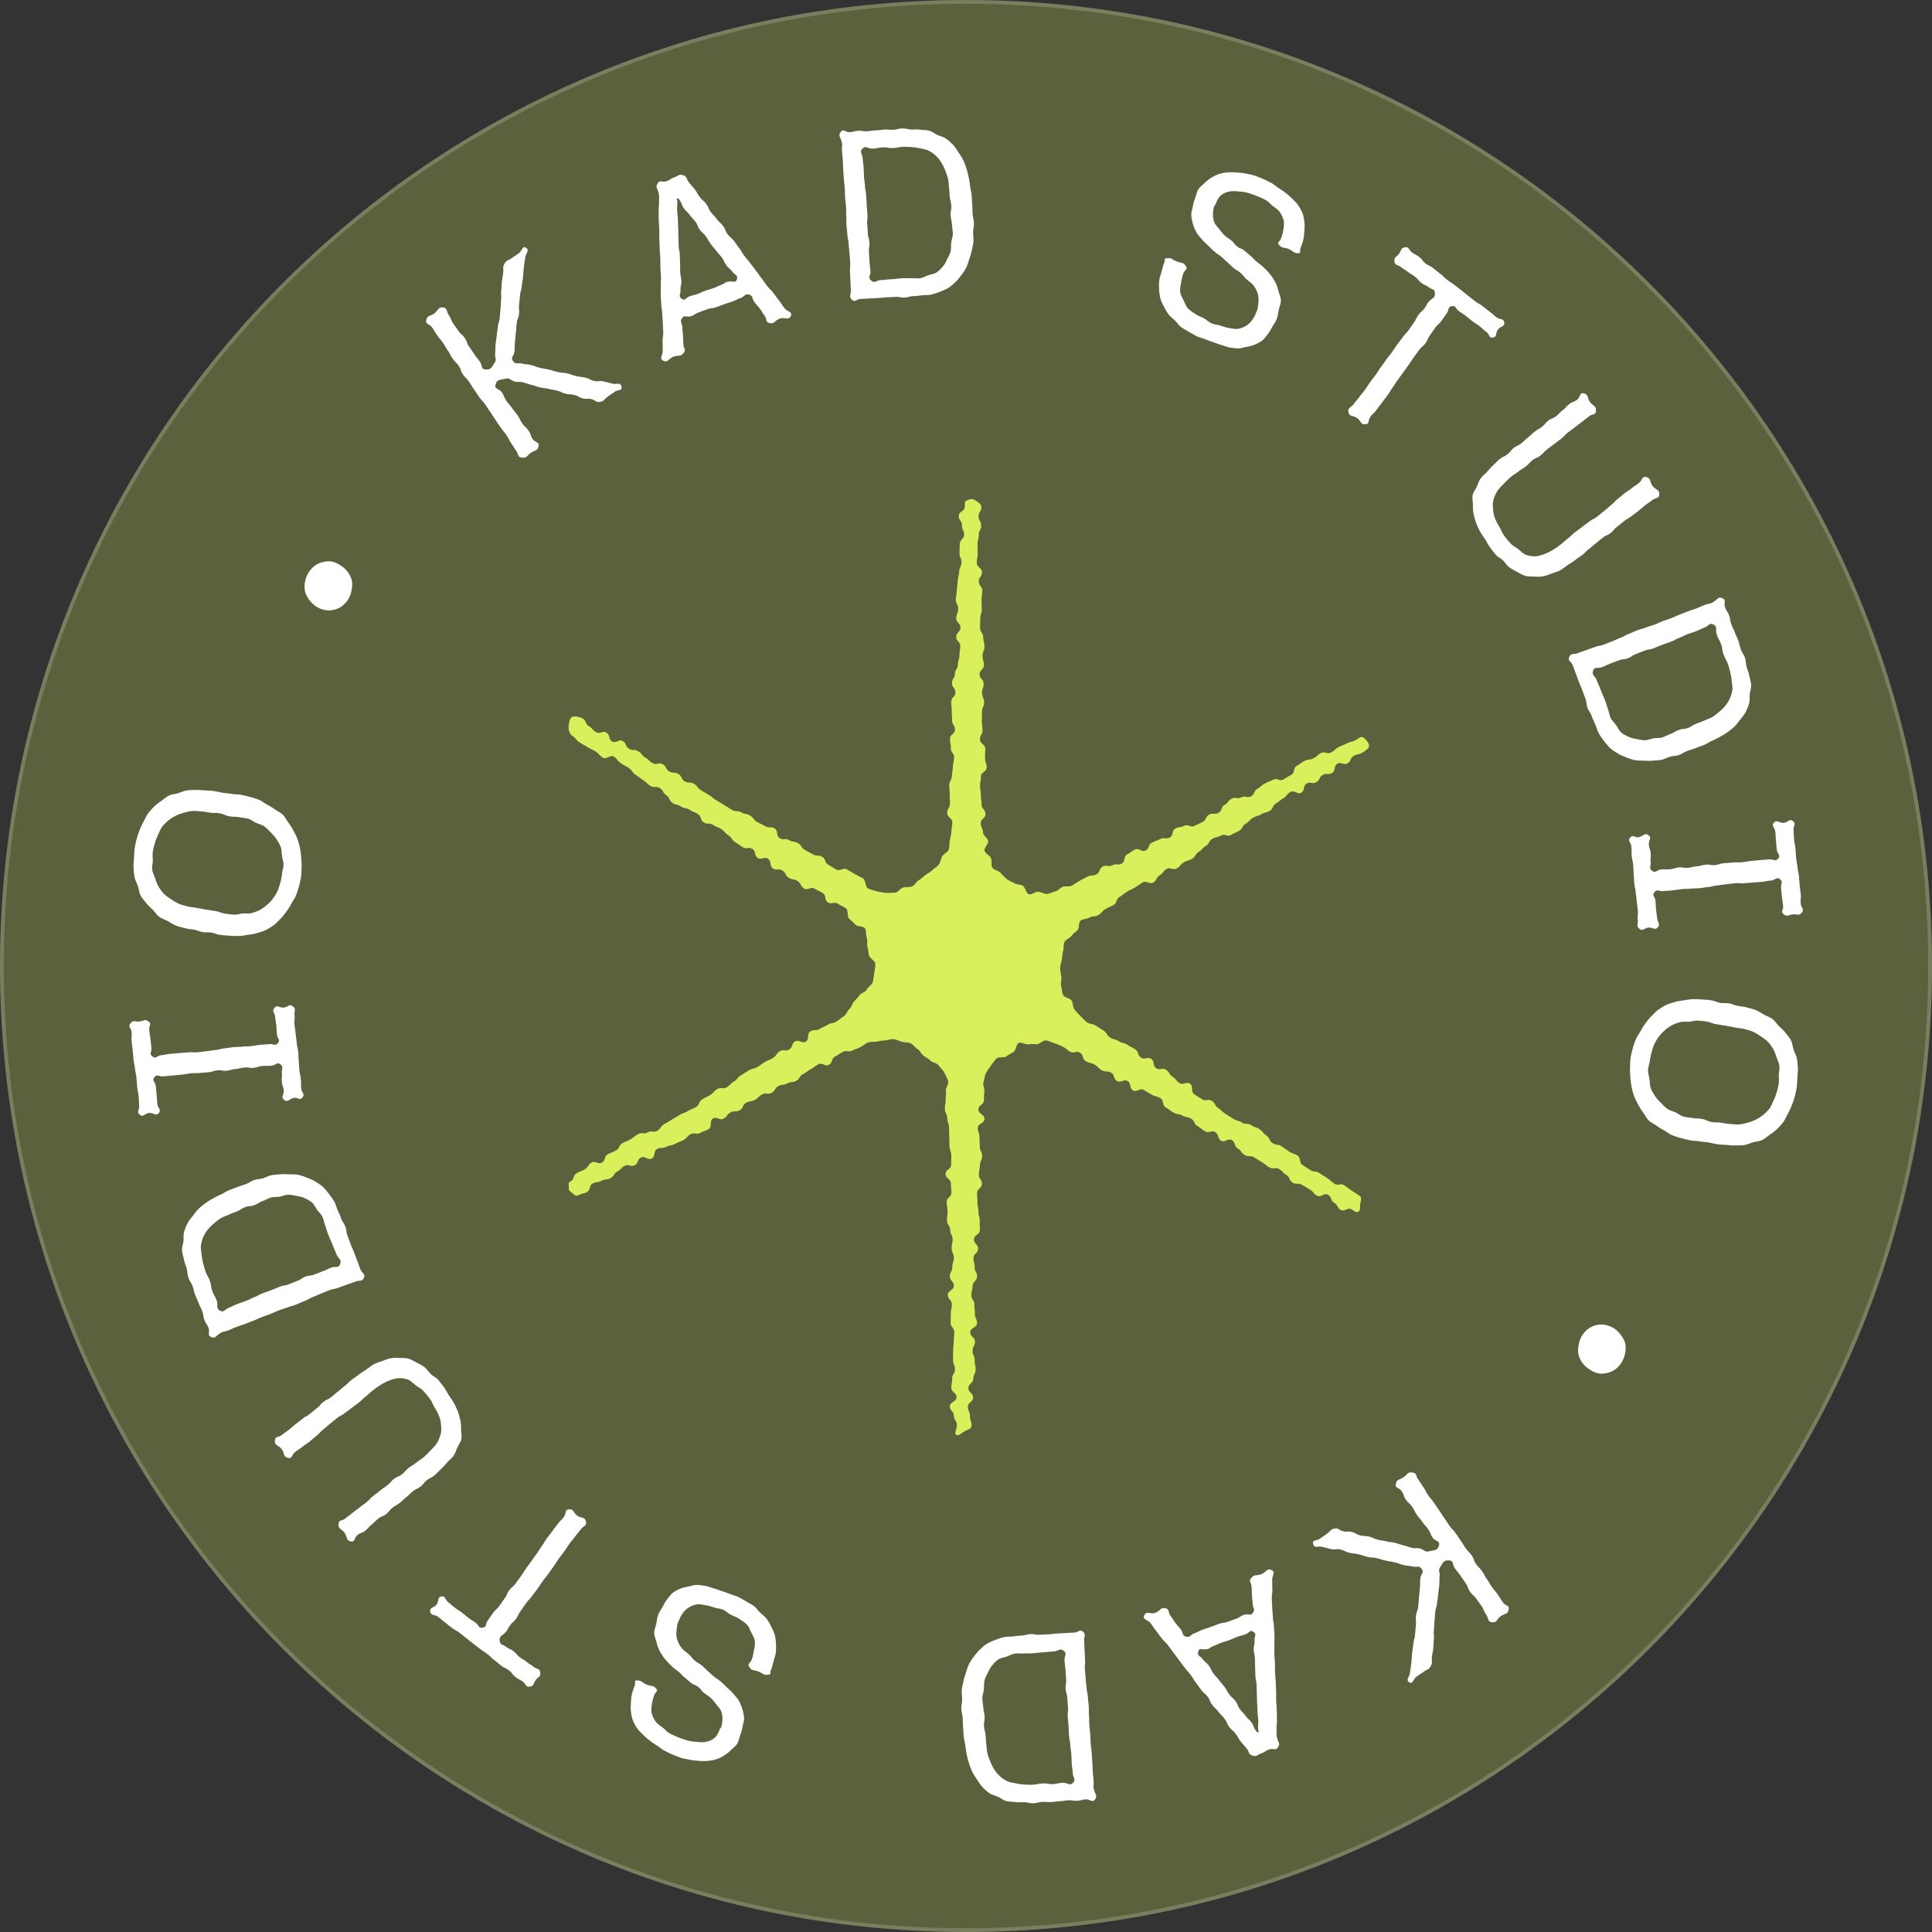
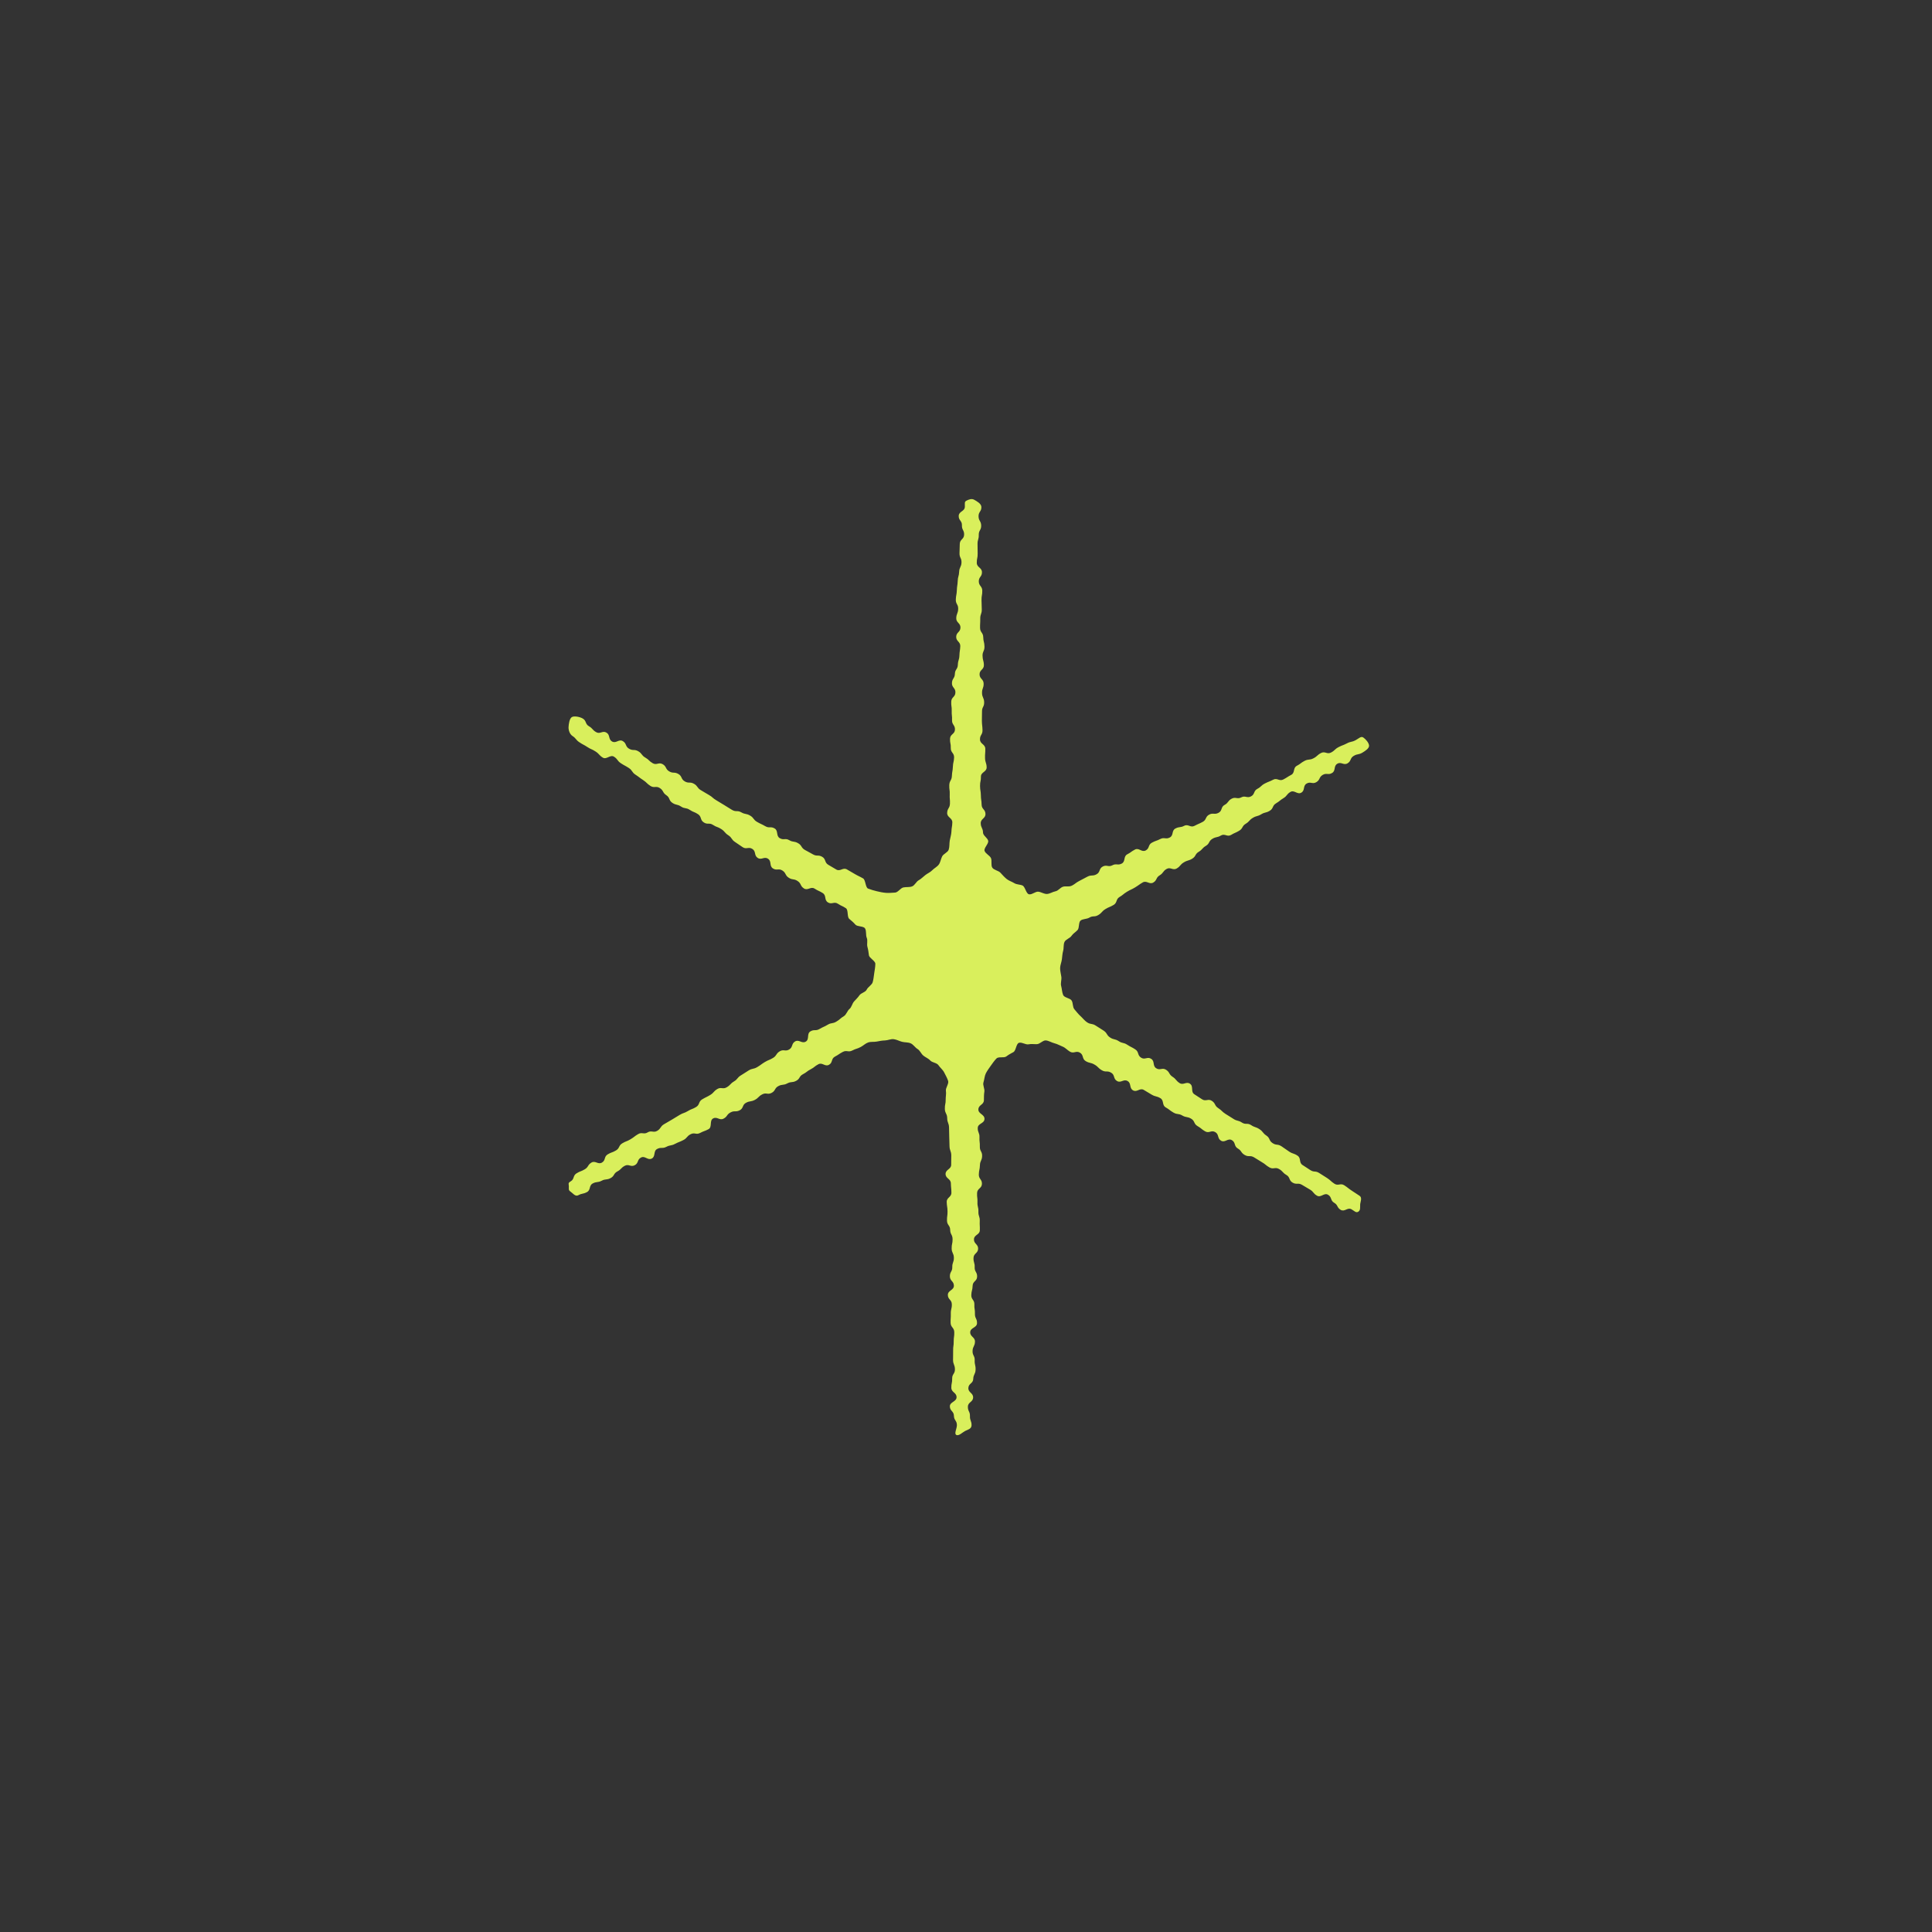
<svg xmlns="http://www.w3.org/2000/svg" width="102" height="102" fill="none">
  <rect width="100%" height="100%" fill="#333333" stroke="none" />
-   <path fill="#D9EF5C" fill-opacity=".25" d="M51 102c28.166 0 51-22.834 51-51 0-28.167-22.834-51-51-51S0 22.833 0 51c0 28.166 22.834 51 51 51Z" />
-   <path stroke="#F2F2E9" stroke-opacity=".2" stroke-width=".198" d="M51 .1c28.112 0 50.9 22.788 50.9 50.9S79.112 101.9 51 101.9.1 79.112.1 51 22.888.1 51 .1Z" />
-   <path fill="#fff" d="M26.676 19.996c-.285.071-.44.026-.516.317-.062.236.194.199.334.4.14.202.092.235.233.437.14.202.162.186.302.388.14.201.158.188.298.392.14.203.11.223.25.427.14.203.185.17.325.372.14.201.08.244.22.448.14.204.36.141.307.382-.061.27-.193.194-.413.354-.22.16-.19.275-.461.245-.24-.028-.16-.15-.3-.353-.14-.204-.13-.21-.27-.412-.14-.201-.112-.223-.252-.425-.14-.201-.156-.191-.296-.393-.14-.202-.139-.204-.277-.407-.138-.204-.134-.208-.274-.412s-.132-.207-.273-.411c-.14-.204-.174-.178-.314-.382-.14-.204-.136-.206-.276-.408-.14-.201-.128-.211-.269-.413-.14-.201-.176-.176-.316-.38-.14-.204-.08-.245-.22-.448-.14-.204-.177-.177-.317-.38-.14-.204-.116-.222-.256-.423-.14-.202-.124-.216-.265-.42-.14-.203-.16-.188-.3-.391-.14-.204-.13-.212-.27-.414-.14-.201-.355-.149-.303-.39.061-.27.201-.187.421-.347.22-.16.193-.349.464-.316.238.027.164.208.305.41.14.202.092.235.232.437.14.201.142.2.282.401.14.202.189.167.329.368.14.202.084.243.224.445.14.201.138.203.277.407.138.204.154.192.294.394.14.201.05.39.29.41.293.023.327-.099.487-.35.127-.198.007-.245.03-.482.022-.238-.001-.24.021-.478.023-.237.035-.237.06-.475.025-.237.035-.237.06-.474.025-.238.076-.23.099-.468.023-.237.017-.237.042-.475.025-.237.007-.24.032-.477.025-.238-.019-.243.006-.48.025-.238.009-.24.034-.478s.046-.235.071-.475c.025-.24-.048-.266.07-.472.117-.206.176-.147.366-.284.19-.137.196-.127.384-.264.189-.136.194-.423.389-.287s-.017.266-.046.514c-.03.247-.043.245-.072.494-.03.25-.015.25-.042.498-.027.247-.037.247-.066.495-.029.247-.065.242-.094.492-.029.25-.023.247-.05.495-.026.248.023.255-.006.503-.029.247-.09.24-.12.489-.028.25-.016.25-.045.497-.03.248-.02.25-.048.498-.03.247.002.252-.027.502-.029.25-.22.29-.077.496.142.206.235.079.474.135.24.056.245.023.483.08.237.055.23.09.47.146.24.056.241.04.48.095.24.057.236.075.475.13.24.057.248.014.485.07.237.056.233.085.47.139.237.053.244.03.483.085.24.056.227.115.466.171.239.056.256-.029.495.027.24.056.237.062.477.118.239.056.403-.094.468.148.064.243-.175.152-.365.287-.19.135-.192.13-.38.267s-.158.216-.386.258c-.229.042-.22-.084-.447-.14-.227-.056-.242.013-.469-.044-.227-.058-.213-.125-.44-.18-.227-.056-.238-.012-.465-.067-.227-.056-.217-.105-.444-.16-.228-.056-.232-.04-.46-.096-.227-.055-.233-.025-.46-.08-.228-.056-.223-.079-.45-.134-.228-.056-.224-.076-.451-.134-.227-.057-.252.03-.473-.057-.221-.086-.214-.183-.441-.127h-.002Zm8.038-10.313c.132-.199.247-.039.47-.117.224-.078.207-.131.43-.209.224-.078.217-.18.447-.107.23.072.153.17.301.364.15.196.165.184.314.38.149.195.122.214.271.41.149.195.187.165.336.36.148.196.096.237.245.432.148.196.17.178.32.373.148.196.18.17.328.366.15.195.093.24.242.435.148.195.19.162.34.36.148.197.14.2.288.398.149.197.125.215.274.41.148.195.162.184.31.381.15.197.148.197.296.393.149.195.143.2.291.396.15.195.143.201.292.397.148.195.177.173.325.369.149.195.147.2.295.394.15.196.14.204.29.4.15.198.429.181.335.405-.115.27-.317.052-.59.149-.274.096-.253.292-.54.232-.218-.046-.119-.203-.256-.385-.137-.183-.12-.195-.256-.378-.134-.182-.152-.17-.287-.353-.135-.183-.06-.319-.276-.384-.216-.066-.226.1-.445.176-.22.076-.208.107-.428.185s-.221.07-.441.147c-.22.078-.218.084-.437.16-.22.076-.237.027-.457.105-.22.078-.218.08-.437.158-.22.078-.203.13-.422.208-.22.078-.339-.088-.473.104-.133.192.003.243.013.47.009.228.026.226.036.453.009.228.01.228.02.455.009.227.163.275.022.448-.181.226-.262.11-.533.204-.272.095-.303.35-.56.211-.213-.114-.014-.272-.02-.517-.008-.246.002-.245-.005-.49-.007-.246.04-.247.032-.49-.007-.244-.013-.244-.022-.49-.008-.245-.022-.243-.03-.489-.006-.245-.044-.244-.05-.488-.008-.243-.022-.244-.029-.489-.007-.245.013-.245.006-.49-.006-.246.011-.245.006-.49-.004-.246-.022-.244-.03-.49-.006-.245.004-.245-.005-.49-.009-.246-.025-.244-.032-.49-.007-.245-.009-.245-.018-.489-.009-.243.007-.245-.002-.49-.008-.246-.018-.246-.027-.491-.01-.246 0-.246-.008-.491-.009-.245.025-.246.018-.492-.007-.245.033-.254-.022-.495-.058-.257-.181-.296-.045-.496l-.01-.008Zm4.193 5.06c.06-.225-.099-.204-.237-.393-.14-.189-.181-.156-.322-.345-.141-.189-.099-.22-.238-.407-.139-.187-.159-.173-.3-.362-.14-.189-.154-.175-.293-.364-.139-.19-.113-.208-.254-.397-.14-.19-.176-.16-.317-.35-.141-.188-.087-.227-.228-.416-.14-.189-.163-.171-.303-.36-.141-.19-.173-.166-.312-.355-.139-.189-.08-.233-.223-.423-.05-.064-.049-.113-.123-.087-.073.026 0 .063.003.144.007.234-.021.235-.01.468.01.234.029.234.038.467.009.234.007.234.018.47.01.235.003.234.012.468.01.233.003.233.012.466.01.233.047.233.058.468.011.236.007.235.016.469.01.233-.003.235.008.468.011.233.051.233.06.468.009.236-.055.235-.044.47.011.236-.13.323.056.46.188.138.21-.047.42-.122.209-.074.215-.055.424-.13.21-.074.202-.095.414-.169.212-.074.213-.062.423-.136.21-.074.202-.097.412-.171.21-.074.194-.156.417-.179.237-.025.35.097.41-.122l.003.002ZM44.39 6.96c.147-.177.241.028.472.018.23-.011.227-.062.456-.073.228-.011.233.038.464.025.23-.013.229-.036.46-.047.23-.01.228-.031.459-.042.23-.011.232.02.462.008.231-.01.228-.057.458-.068.165-.01.325.05.482.056.165.005.324-.01.479.01.164.022.33.015.48.056.16.042.29.16.434.223.144.064.312.101.444.19.132.09.254.206.37.323.115.117.191.258.287.396.088.131.181.264.255.416.066.142.123.294.175.458a5.115 5.115 0 0 1 .195.958c.02.157.07.317.081.485.015.236.01.236.028.472.017.236.003.236.02.472.017.235.053.232.068.468.011.17-.044.334-.044.492 0 .17.031.336.017.492-.014.17-.06.326-.089.48-.032.167-.085.315-.135.464-.051.16-.093.313-.164.453a2.504 2.504 0 0 1-.265.4c-.097.124-.192.257-.313.361-.12.104-.235.222-.375.303-.14.08-.284.14-.437.199a3.707 3.707 0 0 1-.457.146c-.15.036-.316.016-.48.037-.152.02-.31.04-.474.046-.231.011-.228.062-.456.073-.229.011-.234-.046-.465-.035l-.46.02c-.231.01-.23.027-.46.038s-.23.013-.461.024l-.461.024c-.23.013-.295.2-.465.038-.171-.162-.039-.249-.056-.495s-.007-.245-.021-.491c-.015-.246-.007-.246-.022-.492s.027-.249.01-.493-.02-.244-.038-.49c-.017-.246-.03-.244-.045-.49s-.05-.243-.068-.49c-.017-.245-.029-.244-.043-.49-.015-.246.003-.247-.014-.491s.003-.248-.014-.492-.029-.244-.045-.49c-.017-.246-.007-.246-.022-.492s-.03-.244-.048-.49c-.016-.246-.018-.246-.033-.492-.015-.246-.003-.248-.02-.492s-.027-.246-.044-.492c-.016-.246.043-.255-.023-.492-.075-.258-.19-.319-.036-.504h-.004Zm3.739 7.73c.159-.008.315.021.455-.002.157-.026.291-.11.425-.155.15-.05.306-.07.428-.145.13-.081.235-.2.334-.31.099-.11.166-.246.233-.388.064-.13.143-.262.182-.42.036-.142.016-.298.034-.462.014-.144.083-.294.083-.456.002-.146-.032-.302-.042-.464-.017-.256-.054-.255-.071-.512-.017-.256.049-.26.032-.518s-.066-.256-.083-.512c-.01-.162-.016-.315-.036-.462-.022-.16-.022-.319-.056-.462-.037-.16-.1-.303-.151-.439a2.365 2.365 0 0 0-.208-.416 1.623 1.623 0 0 0-.677-.62c-.13-.063-.285-.08-.442-.116a2.782 2.782 0 0 0-.446-.065c-.142-.008-.293-.021-.452-.014-.267.014-.263.05-.53.065-.266.013-.269-.05-.535-.036-.267.014-.263.05-.53.065-.266.014-.359-.188-.544.005-.169.175-.005.26.012.507.017.249.037.247.051.495.015.248.007.248.022.496s.039.247.053.495c.015.248.045.247.062.493s.009.247.026.495c.016.248.022.249.039.497s-.03.25-.014.496c.017.246.02.249.035.497.015.248.067.245.082.493.014.248-.04.25-.024.498.015.248.013.248.03.496.016.249.03.249.047.497.016.248-.154.344.037.504.209.173.272-.011.537-.025.264-.014.264-.03.529-.042.264-.012.264-.03.529-.049.264-.018.268.003.532-.011l.012.006Zm13.335-.808c.056-.144-.023-.234.128-.25.279-.03.266.06.526.17.261.109.34.01.491.252.11.178-.055.177-.13.37-.063.164-.09.326-.118.478-.032.173-.07.334-.054.491.018.167.105.31.18.46.07.141.118.311.24.439.105.11.251.197.397.297.126.087.284.136.438.216.136.072.257.203.417.271.15.064.309.069.444.113.156.052.3.1.437.122.164.027.314.066.452.054a1.11 1.11 0 0 0 .43-.139c.126-.067.244-.167.341-.296a1.73 1.73 0 0 0 .224-.401c.018-.05.026-.046.044-.096.066-.17.072-.335.088-.479a1.102 1.102 0 0 0-.046-.476 1.346 1.346 0 0 0-.23-.426c-.094-.117-.232-.202-.364-.318-.112-.099-.2-.248-.337-.354-.167-.135-.19-.107-.352-.244-.163-.137-.15-.157-.314-.294-.165-.137-.155-.151-.32-.288-.165-.138-.18-.122-.344-.259-.122-.103-.23-.214-.34-.321-.11-.107-.235-.21-.331-.331-.102-.125-.218-.239-.293-.373a2.313 2.313 0 0 1-.275-.906c-.008-.15.052-.301.081-.465.028-.143.066-.29.125-.447.062-.156.086-.324.167-.454.087-.141.229-.23.335-.339a1.81 1.81 0 0 1 .367-.285c.134-.079.268-.152.421-.196.146-.042.3-.068.462-.079a3.01 3.01 0 0 1 .47.009c.151.014.308.023.47.06.149.034.307.057.465.109.144.049.293.114.445.178.148.062.284.137.418.204.144.074.256.189.382.268.136.085.264.17.38.263.125.102.247.195.35.306.109.119.233.22.314.349.086.134.17.275.223.419.054.144.076.309.098.464.022.155.008.309-.002.47-.01.15-.02.305-.057.463-.034.145-.091.291-.149.442-.047.124.037.257-.094.263-.28.014-.27-.11-.53-.22s-.34-.01-.519-.233c-.098-.121.044-.153.101-.296.066-.166.115-.321.137-.47.026-.177.052-.344.018-.498a1.313 1.313 0 0 0-.209-.457c-.087-.125-.233-.212-.373-.324-.118-.095-.227-.229-.383-.315-.134-.073-.288-.137-.45-.205a4.768 4.768 0 0 0-.484-.167c-.178-.052-.349-.06-.504-.075a1.483 1.483 0 0 0-.502.013.971.971 0 0 0-.448.232c-.11.11-.18.27-.247.447-.015.034-.042.023-.055.057-.057.151-.073.3-.076.435a1.15 1.15 0 0 0 .067.438c.054.136.162.24.258.36.086.11.172.23.284.336.104.094.23.171.35.264.169.138.139.177.308.317.168.139.213.081.382.22.169.14.165.144.334.283.169.14.149.165.318.305.131.107.269.203.387.316.123.118.237.243.339.368.11.132.193.276.272.421.08.145.121.306.165.47.044.164.12.315.119.49-.002.156-.075.314-.113.487-.034.152-.044.32-.11.487-.057.15-.156.269-.227.397-.075.14-.144.273-.235.386-.097.123-.186.25-.3.342a1.809 1.809 0 0 1-.826.334c-.141.026-.287.087-.446.084-.143-.003-.295-.028-.454-.053-.142-.023-.282-.092-.437-.131-.14-.037-.278-.094-.429-.148-.138-.049-.28-.094-.429-.155-.15-.064-.306-.093-.44-.16-.146-.074-.28-.155-.41-.232-.14-.084-.284-.153-.404-.244-.132-.098-.22-.24-.327-.348-.118-.113-.252-.204-.344-.327a2.66 2.66 0 0 1-.243-.412c-.07-.14-.153-.287-.19-.44a2.54 2.54 0 0 1-.064-.478 2.762 2.762 0 0 1 .012-.479c.017-.151.08-.3.123-.459.04-.147.073-.302.13-.453l.004.006Zm14.293 1.586c-.025-.229-.147-.165-.327-.303-.181-.138-.212-.096-.392-.236-.181-.14-.15-.18-.332-.317-.18-.137-.195-.12-.375-.257-.181-.138-.193-.124-.374-.262-.18-.137-.309-.062-.336-.29-.028-.243.1-.211.242-.406.14-.195.077-.3.311-.338.235-.038.177.113.364.257.187.144.21.112.396.254.187.142.144.2.33.342.188.141.218.102.403.244.184.141.18.152.365.293.185.142.168.168.355.31.187.142.197.13.384.272.186.142.184.146.369.288s.183.15.367.292c.185.142.183.15.368.291.184.142.207.115.393.259.187.143.185.145.372.29.186.143.18.153.367.297s.378.044.41.28c.03.234-.198.18-.339.375-.141.195-.023.378-.257.417-.22.038-.173-.162-.353-.301-.181-.14-.171-.154-.352-.294-.18-.14-.193-.121-.374-.261-.18-.14-.174-.148-.355-.287-.181-.14-.195-.122-.376-.262-.18-.14-.137-.287-.358-.249-.237.042-.13.181-.273.376-.143.195-.137.201-.278.396-.142.195-.183.165-.324.362-.142.197-.14.2-.281.396-.141.197-.1.229-.244.426-.143.197-.188.16-.332.358-.143.197-.145.195-.286.392-.142.197-.13.205-.273.402-.143.197-.141.197-.285.394-.143.197-.141.197-.285.392-.143.195-.13.207-.27.402-.142.195-.126.21-.268.407-.14.197-.15.19-.292.387s-.151.19-.293.388c-.141.197-.178.17-.322.366-.143.197-.02.367-.26.387-.273.02-.21-.151-.43-.32-.22-.17-.41-.048-.467-.322-.05-.241.135-.221.277-.418.141-.197.159-.185.3-.382.142-.196.157-.184.299-.38.141-.198.131-.206.273-.403.141-.197.149-.19.292-.388.144-.197.13-.205.273-.402.144-.197.142-.197.283-.394s.153-.189.294-.385c.142-.197.134-.204.275-.4.142-.198.15-.191.29-.388.142-.197.168-.178.311-.373.144-.195.14-.2.281-.396.141-.197.106-.225.25-.421.143-.197.186-.163.327-.36.142-.197.099-.233.277-.397.179-.163.286-.16.26-.407l.005.007Zm3.428 8.764c.184-.143.213-.104.397-.247.185-.144.152-.19.334-.333.182-.144.215-.102.4-.246.184-.143.166-.164.35-.307.185-.144.171-.163.355-.306.185-.144.204-.117.388-.26.185-.144.153-.186.338-.329.184-.143.225-.09.41-.235.184-.145.164-.168.348-.314.184-.145.16-.179.344-.322.184-.144.229-.085.413-.229.184-.143.122-.39.35-.337.268.061.169.24.338.465.17.226.32.173.307.454-.01.242-.166.142-.352.287-.187.146-.189.144-.375.291-.186.148-.192.14-.378.287-.187.148-.19.14-.377.285-.186.145-.163.177-.351.324-.188.148-.188.143-.375.289-.186.145-.194.135-.38.282-.186.148-.16.181-.35.327-.187.145-.226.091-.413.239-.186.147-.16.18-.349.326-.188.145-.204.125-.392.27-.188.145-.198.13-.386.278-.144.112-.26.244-.37.353-.132.13-.253.253-.342.38a1.642 1.642 0 0 0-.212.468c-.054.17-.042.338-.03.507.011.17.041.326.108.497.058.15.139.296.236.454.083.139.139.31.248.458.109.148.222.28.33.397.123.136.282.21.41.308.143.11.26.248.414.301.154.054.332.085.507.074.154-.01.317-.062.489-.128a2.86 2.86 0 0 0 .449-.228c.132-.082.27-.18.414-.292.186-.145.175-.16.363-.307.188-.148.173-.166.359-.312.186-.145.194-.137.38-.285.187-.147.192-.137.379-.282.186-.146.215-.108.401-.254.187-.145.183-.151.37-.297.185-.145.176-.158.364-.305.188-.148.163-.18.351-.325.188-.145.179-.158.365-.303.186-.146.2-.129.386-.276.186-.148.2-.131.386-.279.187-.147.142-.359.375-.307.269.059.167.235.335.463.168.227.366.17.355.453-.01.238-.189.157-.373.303-.184.145-.192.133-.376.276-.184.144-.177.154-.361.3-.184.145-.188.137-.372.28-.185.144-.204.117-.388.263-.185.145-.18.147-.365.293-.184.146-.155.183-.34.327-.184.143-.219.097-.403.24-.184.144-.178.153-.363.296-.184.144-.178.152-.362.295-.185.144-.167.169-.351.313-.185.143-.196.128-.38.274-.133.104-.27.182-.399.268-.138.093-.258.202-.392.276-.148.08-.305.115-.446.17-.156.059-.301.118-.452.146-.161.03-.317.026-.474.017-.156-.009-.321.005-.475-.04-.154-.046-.288-.131-.436-.211-.135-.073-.281-.143-.417-.247-.121-.095-.207-.242-.33-.362-.11-.11-.277-.176-.386-.305-.102-.12-.2-.253-.302-.39-.102-.138-.17-.293-.255-.424-.093-.143-.194-.275-.268-.414a4.154 4.154 0 0 1-.204-.45c-.063-.161-.097-.321-.132-.475-.038-.167-.032-.328-.034-.487-.002-.159-.047-.336-.013-.496.034-.16.145-.29.214-.44.065-.141.109-.301.206-.439.087-.126.221-.222.336-.347.102-.113.203-.237.327-.35.115-.102.218-.23.35-.332h.002Zm11.76 7.358c.213.095.046.25.128.472.082.224.132.205.214.428.082.223.035.242.117.465.082.223.106.213.188.437.082.223.102.215.184.438s.053.235.135.458c.082.223.128.206.21.429.06.159.049.336.092.49.047.164.113.317.142.473.032.166.091.328.1.487.01.168-.063.332-.077.49-.014.16.007.336-.037.492a2.543 2.543 0 0 1-.186.453c-.074.145-.182.26-.283.392-.095.124-.188.255-.308.37a3.799 3.799 0 0 1-.373.302 5.355 5.355 0 0 1-.837.46c-.14.064-.271.16-.427.22-.215.08-.217.077-.43.159-.213.081-.219.069-.434.15-.215.082-.202.122-.417.203-.155.06-.328.048-.473.093-.159.049-.303.129-.452.161-.163.034-.323.032-.476.048-.165.018-.321.003-.476-.002-.166-.004-.323 0-.473-.031a2.55 2.55 0 0 1-.454-.148c-.145-.06-.3-.115-.435-.203-.135-.087-.28-.165-.4-.281a3.383 3.383 0 0 1-.322-.373 3.928 3.928 0 0 1-.28-.409c-.08-.137-.11-.307-.182-.463a6.186 6.186 0 0 1-.192-.453c-.082-.223-.132-.204-.214-.425-.082-.221-.026-.244-.108-.467-.083-.223-.08-.223-.163-.446-.082-.223-.098-.218-.18-.44-.082-.224-.084-.224-.166-.447s-.082-.223-.167-.446c-.084-.223-.28-.233-.18-.447.1-.214.22-.112.445-.198.225-.085.227-.075.452-.16.225-.086.227-.076.452-.161.225-.086.24-.04.465-.126.225-.086.222-.092.447-.177.225-.086.219-.1.442-.186s.212-.12.435-.206.22-.098.444-.184c.225-.085.231-.065.456-.15.225-.086.231-.067.456-.153s.22-.1.445-.186c.225-.085.227-.075.452-.16.225-.086.219-.102.442-.188.223-.086.223-.088.448-.173.225-.086.23-.074.454-.159.225-.086.22-.098.445-.184.225-.085.25-.027.452-.163.218-.146.237-.277.46-.178v.004Zm-6.047 5.868c.057.155.075.317.139.448.073.147.196.253.28.371.093.134.158.285.266.384.117.106.26.173.395.238.136.066.282.092.434.119.14.024.289.068.447.062.141-.006.285-.072.44-.102.139-.027.3.002.452-.042.137-.041.271-.12.419-.176.235-.09.22-.13.454-.218.236-.09.26-.022.495-.111.235-.09.216-.141.451-.23.148-.058.29-.105.419-.164.143-.068.293-.11.414-.183.138-.082.253-.185.363-.276.124-.1.233-.208.323-.32a1.64 1.64 0 0 0 .371-.841c.017-.147-.018-.303-.034-.467a3.077 3.077 0 0 0-.077-.456c-.035-.142-.071-.294-.128-.447-.096-.256-.132-.243-.227-.5-.096-.255-.034-.28-.13-.536-.095-.257-.133-.244-.227-.502-.093-.258.065-.407-.173-.534-.216-.114-.246.066-.471.154-.226.088-.22.106-.445.194-.225.087-.231.075-.456.16-.225.086-.218.109-.445.197-.227.087-.215.116-.44.202-.225.085-.23.079-.454.164-.225.086-.224.092-.45.18-.228.087-.245.036-.47.123-.225.088-.225.09-.45.175-.225.086-.208.137-.433.225s-.249.028-.476.113c-.227.086-.227.084-.454.171-.227.088-.221.102-.448.19-.227.087-.37-.051-.458.179-.097.253.095.264.19.52.096.257.112.251.208.51.095.258.111.25.21.506.1.256.082.264.176.52Zm2.147 6.652c.18.139-.016.245.006.477.022.231.073.224.097.456.024.232-.026.236-.002.466.024.23-.106.321.072.462.19.151.238-.043.474-.066.236-.023.24.008.478-.014.238-.023.233-.07.469-.095.236-.025.243.041.48.017.239-.025.236-.054.472-.076.236-.023.232-.064.47-.087.239-.022.245.048.481.023.237-.025.232-.076.47-.099.238-.022.238-.012.476-.037.238-.024.24.007.477-.016.238-.023.237-.041.473-.066.236-.024.238-.02.474-.045.236-.025.238-.016.476-.039s.334.139.492-.049c.146-.173-.051-.247-.075-.476-.024-.23-.02-.232-.042-.461-.022-.23-.012-.232-.034-.463-.021-.232-.224-.314-.075-.485.164-.19.273.028.517.004.244-.025.298-.244.493-.087.184.15.002.25.025.492.024.242.006.244.032.484.026.24.043.238.07.48.025.242.013.242.037.484.023.242.045.238.069.48.023.242.053.239.077.48.023.242.017.242.041.484s.03.24.055.483c.026.242-.024.246 0 .488s.207.286.056.47c-.16.194-.23.072-.474.095-.244.022-.28.147-.479-.007-.18-.139-.01-.215-.034-.446-.024-.232-.038-.23-.061-.462l-.048-.463c-.024-.232.128-.329-.05-.472-.19-.151-.242.04-.478.062-.236.023-.234.045-.473.07-.238.025-.237.014-.474.037-.236.022-.238.014-.476.037-.238.022-.241-.021-.48.001-.237.023-.235.03-.473.054-.239.024-.237.039-.473.062-.236.022-.233.06-.469.084-.236.025-.236.037-.472.06s-.24.004-.476.026c-.236.023-.24.004-.476.03-.236.024-.236.036-.473.06-.236.026-.237.015-.476.038-.238.022-.306-.128-.464.058-.147.173.028.219.052.45.024.232.01.234.034.466.023.231.033.232.057.463.024.232.185.298.036.471-.164.19-.254-.006-.498.02-.244.027-.28.216-.476.058-.184-.15-.06-.225-.085-.465-.026-.24.028-.246.004-.488s-.034-.24-.057-.482c-.024-.242-.032-.24-.056-.48-.023-.24-.05-.239-.075-.48-.025-.243-.005-.245-.03-.486-.023-.242-.007-.244-.03-.486-.024-.242-.052-.239-.076-.48-.023-.242.004-.246-.017-.488-.022-.242-.217-.294-.063-.476.16-.194.256.046.49-.032.252-.084.293-.236.49-.082l-.002.004Zm3.325 8.71c.232.042.225.086.454.126.23.039.238-.01.47.03.23.038.224.087.453.129.164.029.327.042.48.085.155.043.322.079.472.138.15.06.291.16.433.24.141.079.309.13.44.227.132.095.223.253.34.37.117.115.247.221.346.355.099.134.22.256.297.407.077.152.083.328.138.49.055.16.142.304.174.473.031.168.04.33.052.502.01.162-.018.33-.027.503-.008.161-.008.33-.034.5a5.097 5.097 0 0 1-.102.49 4.11 4.11 0 0 1-.37.92c-.081.148-.14.306-.238.434a3.13 3.13 0 0 1-.328.368c-.116.111-.252.21-.385.302-.132.092-.258.208-.404.28-.145.07-.318.07-.475.117-.157.046-.3.12-.464.146-.162.026-.32.016-.485.021-.165.006-.32-.015-.483-.028-.165-.013-.321-.01-.485-.04-.231-.041-.23-.051-.46-.09-.232-.04-.234-.02-.466-.059-.23-.04-.235-.01-.466-.052a6.001 6.001 0 0 1-.48-.114 4.367 4.367 0 0 1-.472-.15c-.151-.06-.287-.176-.428-.254a3.905 3.905 0 0 1-.419-.259c-.13-.096-.294-.168-.412-.282-.117-.114-.19-.281-.289-.415a3.292 3.292 0 0 1-.266-.423c-.079-.15-.156-.29-.213-.452a3.083 3.083 0 0 1-.13-.487 3.868 3.868 0 0 1-.063-.499c-.01-.162-.026-.33-.018-.504.008-.163.004-.333.03-.506.027-.171.07-.338.11-.494.043-.169.104-.327.162-.479.062-.16.168-.292.246-.433.081-.149.162-.288.261-.418s.198-.264.314-.378c.117-.113.226-.247.36-.34.134-.092.274-.186.422-.258.147-.071.308-.11.465-.158.158-.05.318-.065.481-.091.163-.026.32-.055.484-.06.165-.006.323.009.49.02.166.01.324.017.488.046v.004Zm-3.276 3.217c-.024.163-.082.316-.086.468-.002.165.055.32.077.47.023.163.015.328.066.473.054.153.145.286.228.418.084.131.195.243.306.354.112.112.21.233.34.32.132.089.28.12.426.185.136.06.261.173.413.218.144.043.3.05.457.078.263.047.269.008.532.054.263.047.254.114.517.16.263.047.271-.002.534.044.156.027.305.056.453.064.156.008.313.035.46.023.156-.014.305-.057.448-.094a2.229 2.229 0 0 0 .82-.406c.119-.1.231-.207.328-.33.09-.119.145-.273.214-.418a2.83 2.83 0 0 0 .169-.435c.041-.145.087-.295.11-.458.025-.163.003-.32.005-.472.003-.166.055-.326.033-.476-.024-.162-.097-.31-.148-.452-.054-.153-.1-.306-.18-.44a2.132 2.132 0 0 0-.28-.384c-.11-.111-.243-.197-.373-.286a2.59 2.59 0 0 0-.4-.239c-.136-.063-.29-.096-.442-.141-.145-.043-.297-.047-.453-.076-.263-.047-.263-.053-.526-.1-.263-.045-.265-.04-.528-.086-.263-.046-.256-.093-.52-.14a4.004 4.004 0 0 0-.46-.049c-.158-.008-.31.042-.456.057-.157.014-.317-.02-.462.02-.151.04-.3.091-.434.16a2.102 2.102 0 0 0-.38.267c-.119.099-.225.21-.32.339-.091.12-.172.255-.242.402-.065.135-.105.288-.15.446a3.91 3.91 0 0 0-.094.462h-.002ZM85.225 70.14c.15.099.263.223.356.35.104.141.187.288.222.448.036.16.028.333-.004.502a1.366 1.366 0 0 1-.173.465 1.302 1.302 0 0 1-.326.374 1.241 1.241 0 0 1-.446.205c-.16.038-.324.053-.492.018a1.32 1.32 0 0 1-.452-.212 1.342 1.342 0 0 1-.366-.336 1.228 1.228 0 0 1-.212-.459 1.307 1.307 0 0 1 .016-.503c.032-.168.08-.324.169-.47.089-.146.204-.269.33-.365.132-.1.283-.163.44-.199.158-.036.318-.041.484-.006.15.033.307.09.454.189Zm-9.764 11.758c.285-.07.439-.028.514-.319.06-.236-.196-.197-.336-.398-.14-.202-.094-.236-.234-.437-.14-.202-.165-.184-.305-.386-.14-.202-.16-.188-.3-.39-.14-.201-.11-.223-.253-.425-.142-.202-.184-.17-.324-.372-.14-.202-.082-.245-.222-.446-.14-.202-.362-.14-.309-.38.06-.271.191-.196.413-.356.222-.16.19-.278.462-.247.24.027.16.15.3.35.14.203.13.21.273.412.142.202.112.221.254.425.142.204.158.19.298.392.14.202.139.204.279.405.14.202.134.208.274.41.14.201.134.207.275.409.14.202.174.178.316.38.142.202.138.206.279.407.14.202.13.212.27.414.14.202.178.176.318.378s.082.245.223.446c.14.202.178.177.318.378.14.202.116.222.258.424.142.201.124.215.267.417.142.201.16.188.302.39.142.201.132.21.272.413.14.204.358.147.305.388-.06.273-.199.19-.42.35-.22.16-.192.35-.463.318-.238-.028-.164-.209-.306-.41-.143-.202-.095-.236-.235-.437-.14-.202-.144-.2-.284-.4-.14-.2-.19-.166-.33-.368-.14-.202-.087-.24-.227-.442s-.138-.204-.278-.406c-.14-.202-.157-.192-.297-.394-.14-.201-.05-.39-.29-.407-.293-.023-.327.1-.484.352-.126.2-.004.244-.029.481-.024.238.003.24-.02.478-.022.238-.034.238-.057.475-.023.238-.035.237-.058.475-.023.237-.074.232-.097.47-.023.237-.017.237-.04.475-.023.237-.007.24-.03.477-.023.238.019.243-.004.48-.023.238-.009.24-.032.478s-.047.235-.07.475c-.022.24.049.266-.067.472-.116.206-.176.15-.365.287-.188.136-.194.126-.382.263s-.192.424-.386.29c-.195-.134.017-.266.044-.514.027-.248.043-.247.07-.495.027-.248.013-.25.04-.498.027-.247.037-.247.064-.495.027-.247.062-.244.09-.492.026-.247.02-.247.047-.497s-.024-.255.003-.503.088-.24.117-.49c.03-.249.017-.25.044-.497.027-.247.02-.25.046-.497.027-.248-.004-.253.023-.502.027-.25.218-.291.075-.497-.142-.206-.237-.076-.474-.13-.237-.054-.245-.022-.485-.078-.239-.056-.23-.09-.47-.144-.24-.054-.241-.038-.48-.092-.24-.054-.236-.072-.475-.128-.24-.056-.248-.012-.485-.068-.237-.056-.233-.082-.472-.136-.24-.054-.244-.028-.483-.084-.24-.056-.227-.112-.466-.168-.24-.056-.256.03-.495-.025-.24-.056-.238-.062-.477-.116-.24-.054-.404.096-.468-.147-.064-.242.174-.151.363-.288.188-.137.192-.133.38-.27s.157-.215.384-.26c.227-.043.22.085.449.139.229.053.242-.014.469.042.227.056.213.122.44.178.227.056.238.011.465.065.227.053.217.102.444.158.228.055.232.037.46.093.227.055.233.023.462.079.23.056.223.076.45.131.228.056.224.076.451.132.228.056.252-.03.474.055.22.084.215.181.44.125Zm-7.988 10.348c-.132.2-.247.039-.47.119-.224.08-.205.13-.428.21-.224.08-.217.18-.447.11-.23-.07-.153-.17-.303-.362-.151-.194-.165-.182-.316-.377-.15-.196-.123-.215-.273-.41-.15-.196-.187-.165-.336-.36-.148-.195-.098-.236-.247-.43-.148-.193-.172-.175-.321-.37-.149-.196-.18-.17-.331-.366-.151-.195-.093-.24-.244-.434-.15-.193-.19-.162-.339-.357-.149-.195-.14-.201-.291-.396-.15-.196-.125-.213-.274-.409-.148-.195-.162-.183-.313-.379-.15-.195-.146-.197-.295-.39s-.143-.2-.293-.395c-.151-.195-.143-.199-.294-.394-.15-.196-.178-.172-.327-.367-.149-.196-.147-.198-.297-.393-.151-.196-.141-.203-.29-.399-.148-.195-.43-.178-.337-.402.115-.272.317-.054.59-.15.274-.097.253-.295.538-.235.218.046.121.203.256.386.135.182.12.194.258.377.136.183.153.169.29.352.136.182.061.318.277.381.216.064.226-.1.445-.178.22-.078.209-.108.426-.187.218-.078.222-.071.441-.15.22-.077.218-.084.436-.162.217-.078.236-.028.456-.106.22-.079.218-.083.437-.16.22-.079.2-.13.42-.21.22-.08.34.086.473-.106.133-.193-.003-.244-.014-.47-.011-.228-.027-.227-.038-.454l-.023-.455c-.01-.227-.163-.275-.024-.448.182-.226.262-.112.531-.208.27-.097.3-.351.56-.213.215.114.014.272.023.517.009.246-.003.246.008.491.01.246-.037.246-.028.49.009.243.015.243.024.489.008.245.022.244.031.49.01.245.047.244.056.487.009.244.023.244.03.49.007.245-.013.245-.005.49.01.246-.01.245-.002.49.01.246.023.244.032.49.01.245-.003.245.008.49.01.246.025.245.034.49.009.246.01.246.02.49.008.243-.005.244.003.49.01.245.021.246.03.49.01.243.001.244.01.49.009.245-.023.246-.016.492.007.245-.031.254.024.495.058.257.18.294.047.496h.002Zm-4.217-5.043c-.06.225.099.204.24.391.14.187.183.156.323.343.141.187.1.218.24.407.14.189.16.173.3.36.138.187.156.175.295.364.139.19.115.209.254.396.138.187.179.16.32.347.14.186.088.227.229.416.14.19.165.172.303.359.14.187.173.163.314.352.14.19.083.234.225.421.05.064.05.113.125.085.074-.028 0-.063-.003-.144-.009-.233.02-.234.008-.47-.01-.235-.029-.234-.04-.467l-.02-.469c-.01-.235-.003-.235-.014-.469-.01-.233-.003-.233-.014-.466-.011-.234-.047-.233-.06-.466-.013-.234-.007-.236-.018-.469-.01-.233.003-.235-.01-.468-.013-.234-.05-.233-.062-.468-.01-.236.055-.238.042-.471-.013-.234.131-.322-.058-.46-.19-.138-.21.05-.419.124-.21.074-.215.058-.425.132-.21.075-.202.095-.412.171-.21.077-.213.064-.423.139-.21.074-.202.096-.411.17-.21.075-.195.159-.416.182-.237.027-.35-.097-.409.124l-.004.004Zm-5.454 7.809c-.148.177-.242-.028-.473-.015-.23.013-.227.064-.456.075-.228.01-.234-.036-.464-.025-.23.01-.229.035-.46.048-.23.013-.228.031-.459.044-.23.013-.232-.02-.463-.006-.23.013-.227.058-.457.07-.165.01-.327-.05-.482-.053-.165-.005-.324.012-.479-.01-.164-.02-.33-.014-.48-.053-.16-.042-.292-.16-.436-.223-.144-.063-.313-.099-.447-.188a2.42 2.42 0 0 1-.369-.32c-.116-.118-.193-.256-.287-.395-.09-.13-.183-.261-.255-.416a3.913 3.913 0 0 1-.298-.93c-.034-.154-.054-.315-.078-.484-.022-.157-.071-.315-.083-.485-.017-.236-.013-.236-.03-.472s-.005-.236-.022-.472c-.017-.235-.053-.232-.07-.468-.011-.17.042-.334.042-.492 0-.17-.031-.336-.02-.492.014-.17.058-.327.088-.48.03-.167.085-.316.133-.464.051-.161.093-.314.162-.454a2.64 2.64 0 0 1 .264-.4c.094-.124.191-.257.31-.363.118-.106.233-.222.373-.305.14-.082.284-.143.435-.2.144-.057.298-.111.457-.149.15-.035.316-.018.48-.04.153-.02.31-.038.475-.047.23-.013.225-.064.455-.075.231-.011.234.046.465.033.23-.013.23-.009.46-.022.231-.013.23-.027.46-.04l.461-.026.461-.026c.23-.013.295-.202.466-.04.17.161.04.248.057.495.017.245.007.245.024.491s.007.246.023.492c.017.246-.024.249-.008.493.017.244.023.244.04.49s.03.245.047.49c.017.247.053.244.07.49.017.246.029.244.046.49.016.246-.004.248.015.492s0 .247.016.491c.017.244.03.245.047.49.017.247.007.246.026.493.019.246.033.244.05.49s.019.246.035.492c.017.246.005.246.022.492.017.246.029.244.046.49.016.246-.043.255.025.492.075.258.191.317.038.505l.002.002Zm-3.774-7.714c-.159.009-.315-.02-.455.004-.157.025-.291.11-.425.157-.15.05-.306.071-.429.146-.13.081-.232.2-.331.313a1.628 1.628 0 0 0-.231.388c-.063.13-.14.263-.18.42-.034.141-.016.3-.032.462-.014.143-.08.293-.081.456-.002.146.034.301.044.462.019.256.054.255.073.511.019.257-.049.26-.03.519.018.258.066.254.085.512.012.163.018.315.038.46.022.16.024.319.058.46.037.16.1.303.153.439.06.152.128.292.21.414a1.681 1.681 0 0 0 .68.616c.13.063.286.078.44.114a2.8 2.8 0 0 0 .447.063c.143.008.293.019.452.01.265-.014.263-.053.527-.067.265-.014.27.047.536.034.267-.014.263-.053.53-.067.266-.014.359.186.544-.007.167-.175.003-.26-.014-.508s-.036-.246-.053-.494c-.017-.249-.007-.248-.024-.496s-.038-.247-.055-.495-.047-.247-.064-.493-.01-.248-.027-.496-.023-.248-.042-.497c-.019-.248.031-.25.012-.496s-.02-.248-.037-.494c-.017-.246-.067-.246-.086-.494-.018-.248.04-.25.023-.499l-.032-.496c-.017-.248-.033-.248-.05-.496-.016-.248.152-.346-.039-.505-.208-.173-.272.012-.536.028-.265.016-.265.03-.53.046-.264.016-.264.03-.528.05-.265.02-.268 0-.533.014l-.008.002Zm-13.327.866c-.055.145.023.235-.128.252-.278.032-.265-.059-.526-.166-.26-.108-.341-.007-.491-.251-.111-.178.054-.177.128-.37.063-.165.089-.328.117-.478.032-.173.07-.337.051-.492-.017-.167-.107-.31-.182-.458-.072-.14-.12-.31-.241-.436-.106-.111-.254-.195-.4-.297-.125-.087-.284-.135-.44-.215-.136-.07-.257-.2-.417-.269-.15-.061-.309-.066-.445-.11-.158-.05-.3-.098-.437-.12-.165-.028-.315-.065-.452-.053a1.08 1.08 0 0 0-.431.141 1.05 1.05 0 0 0-.34.298 1.66 1.66 0 0 0-.22.402c-.02.05-.027.046-.045.096-.066.17-.07.335-.086.478a1.07 1.07 0 0 0 .048.477c.052.148.121.29.233.426.094.114.233.2.365.316.114.099.201.248.34.354.166.135.188.105.353.242.165.137.151.157.316.294.165.137.155.151.322.287.167.135.18.119.345.256.121.101.231.214.34.32.11.104.239.21.334.329.102.124.218.238.293.37a2.327 2.327 0 0 1 .279.906c.008.151-.05.302-.08.465a2.413 2.413 0 0 1-.122.447c-.06.157-.085.325-.165.456-.085.142-.227.23-.333.341a1.84 1.84 0 0 1-.367.287 1.697 1.697 0 0 1-.422.198c-.145.043-.298.07-.461.081a2.768 2.768 0 0 1-.47-.006c-.151-.015-.308-.022-.47-.06-.149-.032-.307-.054-.465-.105-.145-.047-.293-.113-.445-.176-.148-.062-.286-.135-.418-.202-.144-.074-.258-.187-.384-.266a3.832 3.832 0 0 1-.38-.262c-.126-.101-.248-.194-.35-.303-.11-.12-.233-.219-.317-.347a2.316 2.316 0 0 1-.225-.417 2.245 2.245 0 0 1-.1-.465c-.021-.154-.01-.308 0-.469.008-.15.018-.306.056-.465.034-.145.09-.292.147-.442.047-.125-.037-.257.094-.263.28-.014.269.107.53.217.26.11.337.01.519.231.098.121-.044.153-.1.298a2.251 2.251 0 0 0-.134.471c-.024.176-.05.344-.016.497.034.154.11.316.21.458.09.124.234.21.376.322.12.093.229.228.385.313.134.073.288.134.45.202.17.07.334.12.484.164.178.052.349.057.503.072.187.018.353.025.503-.015a.975.975 0 0 0 .447-.234c.111-.11.178-.27.246-.447.013-.034.04-.023.055-.057.057-.15.07-.3.075-.436a1.114 1.114 0 0 0-.07-.44c-.056-.135-.162-.238-.258-.358-.088-.109-.172-.231-.286-.334-.104-.095-.232-.172-.35-.263-.169-.137-.139-.177-.308-.314-.169-.137-.213-.082-.382-.22-.169-.137-.167-.143-.336-.28-.169-.137-.15-.163-.32-.302-.131-.108-.27-.204-.387-.315a4.263 4.263 0 0 1-.34-.368 2.685 2.685 0 0 1-.275-.419 1.988 1.988 0 0 1-.167-.468c-.044-.162-.121-.314-.121-.49 0-.156.073-.314.11-.487.03-.152.043-.32.107-.486.057-.15.156-.272.225-.4.075-.141.144-.273.233-.388.097-.123.184-.25.298-.344a1.69 1.69 0 0 1 .394-.222c.138-.06.279-.087.432-.116.141-.026.287-.087.446-.086.143 0 .295.028.454.05.143.023.283.09.437.13.14.037.28.092.43.145.14.047.284.093.43.154.15.061.306.09.44.158.147.071.28.153.41.23.14.083.284.153.406.242.132.097.22.24.33.345.117.114.251.203.343.326.098.129.175.271.243.41.068.138.153.287.193.438.04.152.058.315.066.475.008.161.008.317-.01.48-.018.151-.08.3-.121.459-.038.147-.072.302-.129.455l-.006-.009Zm-14.315-1.528c.025.228.147.165.328.303.18.137.21.096.392.233.18.138.15.178.33.317.182.14.196.118.377.258.18.14.193.122.373.261.181.14.31.063.336.291.029.243-.1.21-.241.405-.142.196-.075.301-.31.339-.235.037-.177-.113-.364-.255-.187-.142-.209-.11-.396-.254-.186-.144-.146-.2-.333-.342-.186-.142-.217-.102-.403-.244-.187-.142-.18-.152-.368-.294-.186-.142-.168-.168-.355-.31-.187-.142-.197-.128-.383-.272-.187-.144-.185-.144-.372-.287-.186-.144-.183-.148-.37-.292-.186-.144-.182-.15-.368-.292-.187-.142-.207-.114-.394-.256-.187-.142-.185-.146-.371-.29-.187-.144-.181-.154-.368-.296s-.378-.042-.411-.279c-.033-.237.197-.18.338-.376.141-.195.02-.377.255-.417.221-.038.173.162.354.3.18.137.17.153.351.29.181.139.193.123.374.26.18.138.175.148.357.288.183.14.195.12.378.26s.137.286.36.246c.237-.041.13-.18.27-.378.142-.197.138-.2.28-.398.141-.197.18-.165.324-.362.143-.197.14-.2.28-.396.142-.197.1-.229.242-.426.141-.197.189-.16.332-.358l.287-.391c.143-.197.13-.208.27-.405l.283-.394.283-.394c.142-.197.128-.207.271-.404.143-.197.124-.21.267-.406.144-.197.15-.191.293-.388s.149-.19.292-.388c.144-.196.179-.169.32-.368.142-.199.019-.367.26-.386.271-.023.208.15.428.32s.41.047.47.321c.052.242-.136.222-.277.419-.142.197-.157.184-.3.38-.144.198-.158.185-.299.382s-.13.205-.273.402c-.143.197-.15.19-.29.388-.142.197-.13.207-.272.404l-.282.394c-.142.197-.153.189-.295.386-.141.197-.131.203-.275.4-.143.197-.147.19-.29.387-.144.197-.167.178-.309.375-.141.197-.137.201-.28.398-.144.197-.107.225-.25.422-.143.197-.184.163-.328.362-.143.199-.098.232-.275.398-.177.165-.286.162-.257.407l.004.002Zm-3.451-8.741c-.182.145-.213.106-.396.25-.182.143-.149.189-.333.334-.184.146-.216.102-.4.247-.184.146-.167.167-.349.31-.182.144-.17.163-.353.308-.182.146-.204.117-.386.262-.182.146-.153.186-.335.331-.183.146-.226.091-.408.235-.182.144-.165.17-.347.314-.182.144-.159.179-.341.325-.182.145-.23.085-.413.23-.185.146-.12.39-.35.339-.269-.061-.171-.238-.34-.463-.17-.225-.322-.17-.31-.454.011-.242.164-.142.35-.29.187-.147.189-.145.375-.292.187-.148.19-.141.377-.289.186-.147.19-.14.376-.287.186-.147.163-.179.35-.324.186-.145.188-.143.374-.29.186-.148.194-.138.38-.285.187-.148.161-.181.348-.329.186-.147.227-.093.413-.24.186-.148.161-.182.347-.33.187-.147.204-.124.39-.271.187-.148.198-.133.385-.28.144-.115.257-.244.367-.355.133-.13.251-.254.34-.382.107-.154.163-.32.21-.469.054-.17.04-.337.03-.509a1.577 1.577 0 0 0-.111-.495 3.008 3.008 0 0 0-.238-.453c-.085-.14-.139-.31-.25-.456a5.161 5.161 0 0 0-.332-.398c-.125-.136-.284-.208-.41-.305-.143-.108-.262-.246-.414-.3a1.311 1.311 0 0 0-.507-.072 1.7 1.7 0 0 0-.49.13 2.8 2.8 0 0 0-.448.23c-.132.082-.27.18-.412.294-.187.148-.175.162-.361.31-.187.147-.171.166-.357.314-.187.147-.192.139-.379.284-.186.146-.192.14-.378.285-.186.145-.216.108-.402.256-.186.147-.182.151-.369.299-.186.147-.176.16-.363.307-.186.148-.162.18-.349.327-.186.147-.178.157-.363.305-.184.148-.2.13-.386.278-.186.148-.198.131-.386.279-.188.147-.14.36-.373.31-.269-.06-.167-.236-.337-.462-.17-.225-.366-.167-.357-.45.01-.239.189-.16.371-.304.182-.143.192-.133.377-.278.184-.146.174-.156.358-.3.185-.143.188-.137.37-.283.183-.145.205-.118.389-.264.184-.145.18-.15.362-.293.183-.144.155-.183.338-.329.182-.145.22-.097.401-.243.183-.146.177-.152.361-.297.184-.146.179-.152.363-.298.184-.145.167-.168.35-.314.185-.145.197-.129.381-.274.132-.105.27-.184.396-.27.138-.094.259-.205.392-.278.148-.082.303-.118.445-.173.155-.06.3-.118.45-.148.16-.03.317-.025.472-.019.154.007.321-.007.475.039.154.045.29.129.435.208.136.073.284.141.417.245.122.095.21.243.33.362.112.11.278.174.39.303.1.12.2.253.303.389.104.135.17.292.256.423.096.144.195.275.27.412.082.151.15.304.207.449.063.16.099.32.134.475.038.166.034.327.036.486.001.16.049.336.015.496-.034.16-.143.29-.212.44-.065.142-.11.303-.204.441-.087.126-.221.222-.334.348-.102.113-.203.236-.328.351-.112.103-.217.23-.347.334h.002ZM11.14 70.582c-.213-.093-.046-.248-.13-.47-.084-.22-.134-.203-.216-.424-.082-.222-.037-.24-.119-.464-.082-.223-.106-.213-.19-.436-.084-.224-.102-.216-.186-.439s-.052-.234-.137-.458c-.084-.223-.128-.206-.212-.429-.059-.159-.05-.337-.094-.489-.047-.163-.115-.314-.144-.472-.032-.167-.093-.328-.103-.488-.011-.167.062-.33.077-.49.014-.159-.01-.335.034-.492a2.61 2.61 0 0 1 .185-.454c.073-.147.18-.26.28-.393.095-.124.186-.254.307-.369.112-.107.236-.206.37-.304.124-.09.262-.169.406-.252.132-.076.277-.142.427-.213.14-.066.272-.162.425-.22.215-.085.215-.08.43-.162.216-.082.22-.072.434-.153.216-.082.2-.122.415-.205.156-.06.326-.048.473-.095.16-.049.301-.13.453-.163.163-.036.323-.034.476-.05.165-.017.32-.005.475 0 .167.004.323-.001.473.03.163.03.309.086.454.145.146.06.302.113.436.2.133.088.28.166.4.28.12.114.22.24.324.373.097.125.194.261.282.406.081.138.112.308.183.462.068.145.133.294.192.453.083.22.134.202.217.425.082.223.026.244.11.467.084.223.08.223.165.446.084.223.098.218.182.439l.168.444c.084.221.084.223.166.446s.28.23.183.447c-.098.216-.22.112-.443.198-.223.085-.227.075-.45.163-.223.087-.227.077-.45.162-.223.086-.24.043-.464.128-.223.086-.22.092-.444.178-.223.085-.22.1-.443.187-.223.088-.21.123-.434.209-.225.085-.22.1-.443.185-.223.086-.23.067-.456.153-.225.085-.23.067-.454.155-.223.087-.219.1-.442.187-.223.088-.227.078-.45.163-.223.086-.218.102-.443.19l-.448.175c-.225.088-.229.073-.454.159-.225.085-.22.098-.444.185-.226.088-.25.03-.45.165-.219.147-.238.28-.46.181l.001-.002Zm6.024-5.892c-.058-.153-.075-.317-.14-.447-.074-.148-.2-.253-.283-.372-.093-.134-.159-.285-.268-.382-.118-.106-.26-.17-.395-.236-.136-.065-.282-.09-.437-.117-.14-.024-.288-.067-.447-.06-.14.007-.282.074-.44.104-.138.027-.3 0-.452.045-.137.04-.269.12-.416.176-.233.09-.22.128-.453.22-.233.091-.26.021-.495.113-.235.09-.216.14-.449.232-.147.057-.289.106-.418.166-.144.067-.291.11-.415.184-.138.082-.252.185-.36.276a2.084 2.084 0 0 0-.322.322 1.748 1.748 0 0 0-.241.392 1.777 1.777 0 0 0-.125.45c-.018.147.017.303.035.467.014.145.038.297.079.456.038.142.071.294.129.447.095.256.133.243.229.5.095.255.035.278.131.536.095.259.133.243.229.5.096.256-.063.406.175.534.216.114.247-.069.472-.156.225-.088.217-.109.444-.196.227-.088.23-.077.456-.163.227-.085.218-.11.443-.198.225-.087.214-.118.44-.204.228-.085.23-.08.455-.167.225-.087.223-.093.448-.181s.244-.038.47-.126c.225-.087.225-.091.45-.177.225-.085.206-.14.433-.227s.248-.03.473-.115c.225-.085.227-.085.452-.173.226-.088.222-.104.447-.192.225-.087.37.052.458-.18.097-.255-.095-.265-.193-.521-.098-.257-.112-.25-.209-.507-.098-.256-.111-.25-.213-.505-.102-.254-.082-.264-.177-.52v.002Zm-2.176-6.636c-.18-.137.016-.245-.008-.477-.024-.231-.075-.224-.1-.454-.023-.23.024-.236 0-.466-.023-.23.105-.321-.073-.462-.19-.15-.238.043-.475.068-.236.025-.24-.006-.477.016-.238.023-.231.072-.47.097-.237.025-.242-.04-.48-.015-.239.025-.235.054-.471.078-.236.025-.233.064-.47.09-.235.024-.244-.047-.48-.022s-.231.077-.467.101c-.236.025-.238.015-.474.04-.236.024-.24-.007-.478.02-.238.026-.235.043-.473.067-.238.025-.238.023-.474.048-.236.024-.238.016-.476.043-.238.026-.334-.137-.492.05-.146.174.053.245.077.477.024.232.02.231.044.461.024.23.012.231.036.463.023.232.226.311.077.485-.164.19-.273-.028-.517-.002-.244.027-.296.246-.491.088-.186-.147-.004-.25-.028-.491-.023-.242-.007-.244-.033-.484-.026-.24-.046-.238-.071-.48-.026-.242-.014-.242-.04-.482-.025-.24-.047-.238-.073-.48-.025-.242-.055-.239-.08-.479-.027-.24-.019-.241-.044-.483-.026-.242-.032-.24-.057-.483-.026-.241.023-.246-.002-.488-.026-.242-.21-.286-.058-.47.16-.194.227-.072.473-.099.247-.026.28-.15.48.005.18.138.012.214.036.446.024.232.04.23.063.462.024.231.026.231.05.463.024.232-.126.329.052.47.19.15.24-.042.478-.066.238-.025.235-.048.47-.072.237-.025.239-.015.475-.04.236-.024.238-.014.476-.038.238-.025.241.02.48-.004.237-.025.236-.03.474-.056.238-.024.236-.039.472-.063.236-.025.233-.062.47-.087.235-.024.236-.037.472-.062.236-.024.24-.004.476-.028.236-.025.24-.006.475-.03.237-.026.237-.04.473-.065.236-.024.238-.014.476-.039.238-.024.307.126.464-.06.146-.175-.03-.219-.053-.45-.024-.232-.012-.234-.036-.466-.024-.231-.036-.23-.06-.463-.023-.234-.187-.298-.037-.471.163-.19.253.004.497-.022.244-.027.28-.218.477-.06.185.147.061.225.087.464.026.24-.028.247-.002.49.025.241.033.24.059.481.026.242.034.24.057.48.024.24.052.239.077.479.026.24.008.243.032.485s.008.244.033.484c.026.24.054.238.077.48.024.242-.004.246.02.488s.217.292.065.476c-.16.193-.257-.044-.49.034-.253.086-.29.238-.49.086v-.006Zm-3.366-8.694c-.232-.038-.225-.083-.456-.122-.232-.04-.238.011-.47-.028-.23-.04-.224-.088-.455-.127-.164-.027-.327-.04-.483-.082-.156-.04-.322-.076-.471-.136-.15-.06-.291-.16-.435-.237-.143-.078-.31-.13-.443-.225-.133-.096-.224-.254-.341-.37-.117-.116-.247-.222-.348-.356-.1-.133-.222-.256-.3-.405-.076-.15-.084-.328-.139-.49-.055-.16-.144-.302-.176-.47a4.24 4.24 0 0 1-.054-.503c-.01-.162.016-.33.025-.503.008-.162.008-.33.033-.5a4.27 4.27 0 0 1 .255-.965c.06-.16.135-.306.21-.449.08-.149.14-.307.236-.437.097-.13.212-.256.326-.37.115-.113.25-.21.385-.304.134-.094.257-.21.404-.281.148-.072.318-.073.475-.122.158-.049.301-.122.464-.148.163-.026.321-.018.486-.023.164-.006.319.013.485.023.166.011.32.01.485.039.231.039.229.05.46.088.232.04.234.017.465.056.231.04.236.01.467.048.164.028.324.07.48.112.156.041.322.091.471.148.15.058.287.174.43.252.144.078.288.162.421.257.134.096.295.166.414.28.12.114.19.28.292.414.1.133.186.27.267.42.081.15.159.291.216.453a3.648 3.648 0 0 1 .2.984c.012.162.03.33.02.504-.007.163-.004.333-.028.506a5.16 5.16 0 0 1-.108.494c-.042.17-.102.327-.157.479-.06.162-.167.292-.244.435a3.37 3.37 0 0 1-.26.42c-.097.13-.196.267-.312.38-.117.114-.224.25-.358.342-.134.093-.272.189-.42.26-.147.072-.308.113-.465.161-.157.05-.318.067-.481.093-.163.026-.32.057-.484.062-.165.006-.323-.007-.49-.018-.166-.01-.324-.017-.488-.044l-.006.006Zm3.263-3.232c.024-.163.081-.317.084-.469.002-.165-.057-.32-.079-.47-.024-.163-.017-.328-.069-.473-.055-.151-.146-.287-.228-.418-.081-.131-.196-.243-.306-.354-.11-.112-.21-.231-.342-.321-.132-.09-.282-.118-.425-.182-.136-.061-.263-.173-.415-.216-.145-.041-.301-.05-.457-.077-.263-.044-.27-.007-.532-.051-.263-.045-.254-.112-.52-.158-.264-.047-.27.004-.536-.04-.156-.027-.304-.053-.453-.062-.156-.008-.312-.035-.459-.02-.157.013-.306.058-.449.095a2.198 2.198 0 0 0-.816.409c-.116.097-.23.206-.326.332-.09.12-.142.272-.212.418a2.74 2.74 0 0 0-.166.435c-.042.144-.086.294-.11.457-.024.163 0 .324-.002.473-.003.166-.052.326-.03.476.023.162.098.308.15.452.053.153.1.306.182.437.08.131.17.271.281.385.112.113.243.197.375.285.131.087.259.17.403.236.136.061.29.094.442.14.144.042.298.047.452.073.263.045.263.053.526.097.263.044.265.038.53.085.265.046.256.093.521.137.156.027.313.04.461.048.158.008.31-.044.457-.059.156-.014.316.017.461-.022.152-.04.3-.093.435-.161a2.12 2.12 0 0 0 .38-.27 2.12 2.12 0 0 0 .561-.741c.063-.136.103-.29.149-.448.042-.144.068-.3.092-.462l-.01.004Zm1.803-14.11a1.469 1.469 0 0 1-.359-.347 1.217 1.217 0 0 1-.224-.449 1.254 1.254 0 0 1 0-.501c.03-.168.082-.317.171-.466a1.35 1.35 0 0 1 .326-.375c.128-.098.286-.167.447-.207.161-.04.324-.054.492-.02.152.03.302.11.451.207.15.098.275.208.369.337.101.141.178.294.214.457.036.162.018.334-.014.502a1.366 1.366 0 0 1-.167.47 1.37 1.37 0 0 1-.328.368 1.113 1.113 0 0 1-.44.2c-.16.036-.319.044-.485.009a1.3 1.3 0 0 1-.455-.187l.002.002Z" />
  <path fill="#D9EF5C" d="M56.58 46.764c.213-.113.195-.148.408-.258.214-.11.212-.114.425-.224s.266-.01.477-.123c.211-.112.118-.298.329-.41.211-.113.295.047.508-.066.214-.112.282.02.495-.091.213-.113.077-.374.29-.487.213-.112.198-.143.41-.253.21-.11.353.16.566.047.213-.112.116-.3.33-.412.212-.113.228-.082.441-.192s.288.033.5-.08c.214-.112.083-.362.297-.474.213-.112.254-.032.465-.143.211-.11.328.115.542.003.213-.113.22-.096.432-.209.211-.112.131-.271.343-.384.21-.112.28.017.492-.094.214-.11.112-.308.324-.42.21-.113.16-.215.371-.327.212-.113.294.043.507-.07.213-.112.301.058.514-.052.213-.11.124-.286.337-.399.213-.112.182-.171.395-.282.214-.11.225-.087.439-.2.213-.112.322.1.535-.012.214-.112.204-.13.417-.243.213-.112.083-.365.296-.478.213-.112.194-.147.407-.26.213-.111.258-.026.471-.136.214-.11.184-.167.4-.28.215-.112.316.086.53-.026.213-.112.181-.172.395-.284.213-.112.227-.086.44-.198.213-.112.242-.055.458-.167.161-.085.287-.226.404-.148.126.083.305.283.31.437.004.14-.194.272-.351.366-.206.124-.25.049-.458.171-.208.123-.121.268-.327.393-.205.124-.338-.101-.544.024-.205.124-.066.362-.272.486-.205.125-.291-.02-.497.102-.205.123-.127.258-.334.382-.208.125-.308-.047-.515.075-.207.123-.07.354-.278.479-.207.124-.371-.16-.579-.035-.207.124-.16.202-.366.327-.205.124-.188.153-.393.275-.206.123-.123.266-.329.39-.205.125-.243.062-.45.186-.207.125-.24.066-.446.19-.205.125-.168.188-.374.311-.205.123-.137.241-.342.366-.206.124-.221.098-.429.222-.207.125-.332-.09-.538.032-.205.123-.248.051-.453.176-.206.125-.134.248-.341.37-.207.123-.168.188-.376.313-.207.124-.139.239-.344.364-.206.124-.237.07-.444.195-.208.125-.165.195-.372.32-.208.124-.335-.095-.542.03-.207.124-.155.21-.362.334-.207.125-.13.258-.335.38-.205.123-.354-.127-.561-.004-.208.122-.198.139-.403.263-.206.125-.22.102-.425.227s-.19.155-.395.278c-.205.122-.106.294-.313.419-.208.125-.225.094-.43.218-.206.125-.169.19-.377.315-.207.125-.271.016-.479.14-.133.08-.342.058-.457.152-.116.094-.057.39-.16.501-.102.111-.237.183-.322.31-.084.127-.303.179-.368.319-.064.14-.029.327-.072.475-.043.149-.044.302-.067.455-.023.153-.09.3-.092.455 0 .155.045.306.066.462.02.156-.053.33-.01.48.042.151.042.33.106.476.064.145.362.156.446.289.084.133.044.344.148.464.104.12.197.247.315.353.118.105.216.243.348.33.203.135.26.045.462.177.203.132.207.128.412.262.206.134.143.232.346.366.203.134.25.058.455.192.205.134.25.058.454.192.205.134.22.11.422.244.203.134.099.302.304.436s.332-.072.535.062.06.365.263.497.32-.05.523.081c.203.132.139.238.342.37s.165.195.368.33c.203.133.348-.098.551.036.203.134.024.421.229.555l.408.266c.205.134.318-.05.521.085.203.134.13.251.336.383.205.132.179.174.384.306.205.132.209.124.412.258.203.134.248.064.45.196.204.132.286.003.49.137.202.134.237.08.44.214s.16.203.364.337c.203.134.122.264.327.398.205.134.266.034.47.168.206.134.198.144.403.278.205.134.237.08.442.215.205.133.063.363.266.495s.205.132.408.266c.203.134.271.026.474.158.204.132.208.128.413.262s.183.168.388.302c.205.134.317-.05.523.084.205.134.193.152.398.286l.408.268c.154.1.038.325.031.464-.007.153.025.3-.102.377-.118.072-.194-.036-.354-.127-.211-.122-.36.151-.57.03-.209-.123-.138-.256-.347-.376-.21-.12-.113-.302-.324-.424-.211-.122-.37.17-.582.05-.21-.12-.166-.204-.376-.326-.209-.122-.209-.127-.418-.248-.209-.123-.282.007-.493-.115-.21-.122-.12-.285-.331-.407-.211-.123-.173-.19-.384-.312-.211-.122-.298.037-.51-.085-.21-.122-.19-.156-.401-.278-.211-.122-.203-.134-.415-.256-.21-.122-.277 0-.488-.122-.212-.122-.155-.222-.366-.344-.211-.122-.102-.317-.314-.44-.21-.121-.36.152-.57.03-.208-.122-.095-.332-.306-.454-.212-.122-.322.082-.534-.04-.21-.122-.19-.156-.402-.278-.21-.122-.13-.27-.34-.392-.209-.122-.253-.044-.464-.166-.211-.122-.258-.034-.469-.156-.21-.122-.195-.152-.406-.272-.211-.12-.076-.37-.287-.49-.211-.12-.243-.062-.455-.184-.21-.122-.207-.128-.418-.25-.21-.122-.356.146-.567.023-.211-.122-.076-.37-.287-.491-.212-.122-.345.121-.556 0-.211-.123-.102-.32-.313-.442-.211-.122-.276-.003-.487-.125-.211-.122-.179-.18-.39-.301-.211-.122-.245-.059-.459-.18-.213-.123-.1-.328-.31-.45-.212-.122-.317.07-.528-.053-.136-.08-.242-.21-.383-.265-.14-.056-.284-.14-.432-.176-.149-.036-.303-.138-.455-.152-.153-.013-.31.185-.46.196-.151.01-.305-.023-.455.01-.148.033-.37-.132-.513-.077-.143.056-.15.413-.284.487-.133.073-.255.135-.377.23-.122.094-.412-.006-.52.107-.108.112-.207.254-.297.38-.09.128-.193.267-.264.407-.07.14-.076.324-.125.472-.05.148.074.341.047.496-.027.155-.019.295-.024.454-.008.244-.282.232-.292.476-.01.245.33.262.323.509-.008.246-.348.228-.356.472-.008.245.101.251.091.495-.01.245.027.248.02.492-.009.244.128.251.12.498-.008.246-.108.24-.116.484-.008.244-.05.243-.058.488-.008.244.173.254.164.498-.008.245-.246.233-.256.48-.01.246.03.247.02.49-.01.245.059.249.05.495-.008.246.082.25.071.495-.01.244.012.246.004.49-.008.245-.302.23-.31.474-.008.245.23.258.22.502-.01.245-.233.234-.243.48-.01.246.072.25.061.494-.01.244.137.252.129.498-.008.246-.228.233-.237.48-.008.246-.06.243-.07.487-.01.244.173.255.162.499-.01.244.038.247.03.493-.008.247.118.252.11.498-.008.246-.35.228-.36.473-.007.244.26.258.252.504-.008.247-.119.24-.127.487-.008.246.123.25.112.497-.01.246.056.248.047.494-.008.246-.115.24-.123.486-.008.247-.248.233-.258.48-.01.246.261.258.251.504-.01.246-.268.232-.276.479-.008.246.117.253.109.5-.009.245.092.25.084.496-.007.186-.216.226-.34.29-.133.067-.335.283-.468.207-.12-.07.037-.335.035-.52-.004-.245-.153-.245-.158-.491-.006-.247-.208-.245-.214-.49-.006-.245.357-.246.354-.493-.004-.246-.27-.245-.276-.49-.006-.244.05-.245.044-.49-.005-.244.15-.246.146-.49-.004-.245-.095-.245-.1-.49-.003-.245.011-.246.005-.49-.005-.246.034-.247.03-.491-.003-.245.037-.246.03-.49-.005-.245-.187-.245-.193-.49-.006-.244.016-.246.01-.49-.005-.245.06-.246.054-.492-.005-.247-.206-.243-.21-.49-.003-.247.324-.247.319-.492-.006-.244-.209-.243-.212-.49-.004-.246.133-.245.127-.492-.005-.246.088-.246.084-.49-.004-.245-.113-.246-.117-.49-.003-.245.052-.246.049-.492-.004-.247-.123-.245-.127-.49-.004-.245-.164-.244-.168-.49-.004-.247.032-.247.028-.493-.004-.247-.037-.246-.043-.49-.006-.245.252-.247.248-.494-.003-.246-.023-.245-.029-.491-.005-.247-.275-.245-.279-.49-.004-.244.3-.247.296-.492-.004-.244.008-.246.005-.49-.004-.245-.087-.245-.093-.492-.006-.246-.01-.246-.014-.49-.003-.245-.005-.248-.011-.492-.006-.245-.093-.245-.097-.491-.003-.247-.118-.245-.124-.492-.006-.247.048-.248.044-.494-.002-.16.037-.308.012-.46-.024-.153.162-.37.118-.52-.044-.148-.14-.31-.208-.448-.068-.14-.218-.256-.304-.385-.086-.13-.328-.133-.432-.248-.105-.116-.247-.16-.367-.26s-.172-.266-.304-.346c-.133-.08-.222-.24-.364-.301-.143-.062-.31-.042-.458-.081-.148-.04-.286-.12-.441-.138-.155-.017-.3.062-.455.067-.155.004-.29.031-.44.06-.152.029-.308-.003-.453.048-.146.051-.25.166-.39.238-.213.112-.232.075-.446.186-.213.11-.289-.037-.502.075-.213.112-.2.135-.413.247-.213.113-.104.321-.317.433-.213.113-.344-.143-.557-.03-.214.112-.192.155-.405.265-.214.11-.194.149-.407.26-.214.11-.147.238-.36.35-.214.113-.259.025-.472.137-.213.113-.256.03-.468.141-.21.11-.142.245-.356.358-.213.112-.287-.033-.498.08-.212.111-.179.18-.39.291-.211.11-.25.041-.461.151-.212.11-.124.286-.335.397-.212.11-.27 0-.483.112-.214.112-.159.219-.372.33-.213.113-.334-.124-.548-.012-.213.112-.034.458-.247.57-.213.113-.227.084-.44.196-.213.113-.293-.043-.506.07-.214.112-.169.198-.382.308-.213.11-.225.088-.438.2-.213.112-.247.047-.46.157-.213.11-.272 0-.485.112-.213.113-.069.393-.282.505-.214.112-.356-.164-.569-.053-.213.11-.118.294-.331.406-.213.113-.313-.082-.526.03-.213.113-.176.184-.39.297-.213.112-.146.24-.36.353-.213.113-.258.027-.471.139-.213.112-.256.03-.47.143-.213.112-.094.345-.307.457-.213.113-.245.053-.458.166-.161.085-.287-.11-.403-.187-.126-.084-.09-.138-.094-.29-.005-.139-.058-.163.1-.258.205-.124.103-.298.308-.423.206-.125.227-.09.433-.212.205-.123.145-.23.35-.354.206-.125.35.121.558-.002.207-.122.096-.31.303-.433s.23-.084.436-.206c.206-.123.13-.256.335-.378.206-.123.227-.088.434-.213.208-.124.192-.149.4-.271.207-.123.299.033.504-.092.206-.124.301.04.507-.083.205-.123.149-.223.354-.346.206-.122.21-.118.417-.243.207-.124.205-.124.41-.249.206-.124.232-.081.437-.206.205-.125.227-.088.432-.212.206-.125.114-.28.321-.405.208-.125.218-.106.423-.23.206-.126.168-.189.374-.314.205-.124.295.03.502-.095.208-.125.173-.182.38-.307.208-.124.163-.2.368-.322.206-.123.202-.133.407-.258.206-.124.247-.055.454-.177.207-.123.196-.143.403-.268.208-.124.225-.092.43-.216.206-.125.147-.225.355-.35.207-.124.295.027.5-.097.206-.125.104-.301.31-.424.205-.122.356.132.563.01.208-.123.038-.414.243-.539.206-.124.278-.006.483-.128.206-.123.221-.098.429-.223.207-.124.254-.042.461-.167.208-.124.186-.161.394-.286.133-.08.18-.285.297-.38.116-.097.14-.28.24-.394.1-.112.202-.203.286-.328.085-.126.317-.16.384-.3.066-.14.27-.243.315-.39.044-.146.06-.331.083-.484.023-.154.057-.333.058-.488.002-.156-.318-.3-.339-.454-.02-.154-.037-.292-.079-.443-.042-.15.027-.332-.035-.475-.063-.143-.007-.364-.091-.497-.084-.134-.408-.083-.51-.202-.102-.12-.204-.2-.325-.304-.12-.104-.04-.472-.173-.56-.203-.134-.221-.104-.426-.238s-.324.061-.53-.073c-.204-.134-.063-.357-.268-.489-.206-.132-.224-.102-.429-.234s-.362.121-.567-.013c-.205-.134-.129-.256-.332-.39s-.261-.04-.466-.172c-.205-.132-.133-.25-.336-.381-.203-.132-.3.021-.503-.113s-.052-.377-.257-.51c-.205-.135-.342.088-.545-.044s-.074-.34-.28-.473c-.205-.132-.311.04-.514-.094s-.2-.14-.403-.274-.148-.22-.353-.354c-.206-.134-.167-.192-.37-.326-.203-.134-.234-.086-.437-.22-.203-.134-.285 0-.49-.134-.206-.134-.1-.3-.304-.434-.203-.134-.23-.092-.432-.226-.203-.134-.26-.044-.465-.178-.205-.134-.251-.058-.454-.192s-.119-.272-.322-.406-.137-.241-.34-.375-.297.017-.502-.117c-.206-.134-.18-.174-.384-.308-.206-.134-.195-.148-.4-.282-.206-.134-.15-.221-.354-.355-.206-.134-.216-.116-.419-.25-.203-.134-.156-.212-.36-.344-.203-.132-.396.175-.601.043-.205-.132-.17-.186-.376-.32-.205-.134-.225-.1-.43-.234s-.217-.116-.42-.25c-.204-.134-.163-.2-.368-.334-.154-.1-.214-.324-.208-.465.007-.154.045-.452.173-.532.118-.072.413-.02.573.072.21.122.12.287.331.41.211.122.171.193.382.313s.332-.099.541.023c.21.122.087.347.298.47.21.121.356-.144.565-.022.21.122.123.282.334.404.21.122.271.01.483.132.21.122.16.212.371.334.212.122.181.176.392.298.212.122.316-.07.528.052.21.122.136.258.345.38.21.122.27.014.481.136.211.122.128.27.34.392.21.122.273.006.485.126.21.12.156.218.367.34.212.122.207.128.419.248.21.12.187.164.398.286.21.122.205.13.416.252s.203.136.414.256c.211.12.274.006.485.126.211.12.252.049.463.17.21.123.16.214.371.336.212.122.222.104.433.226.211.123.282-.005.49.117.21.122.063.393.274.515.21.122.288-.018.499.105.21.122.257.038.468.16.212.122.149.236.36.356s.215.112.426.234c.212.122.274.006.485.128.211.122.113.302.326.424.213.122.209.126.42.248s.348-.128.56-.006c.21.122.21.124.422.246.21.122.219.107.432.229.136.08.122.481.263.537.14.056.318.106.467.142.148.036.328.072.479.084.15.011.333-.005.484-.015.15-.011.284-.238.431-.271.147-.033.32 0 .463-.055.143-.055.216-.251.35-.325.133-.073.227-.178.35-.273.121-.094.259-.145.365-.256.106-.11.255-.176.346-.301.09-.125.105-.289.176-.428.07-.14.297-.208.346-.356.05-.149.03-.323.056-.48.028-.157.08-.31.088-.468.008-.245.04-.244.048-.488.008-.245-.281-.26-.273-.506.008-.246.137-.239.147-.483.01-.244-.022-.247-.011-.491.01-.245-.032-.248-.024-.492.009-.244.128-.24.138-.484.01-.244.042-.243.052-.488.01-.244.055-.243.064-.487.008-.244-.183-.255-.174-.499.008-.244-.048-.248-.04-.494.009-.246.25-.233.26-.477.01-.244-.162-.254-.154-.498.009-.245-.025-.248-.017-.492s-.035-.247-.025-.491c.01-.245.212-.234.22-.48.009-.246-.192-.255-.183-.5.008-.244.146-.236.155-.483.008-.246.149-.237.157-.483.008-.246.073-.24.082-.487.008-.246.035-.244.046-.488.01-.244-.224-.258-.216-.502.008-.244.216-.233.225-.48.008-.246-.23-.258-.222-.502.008-.244.093-.24.102-.487.008-.246-.135-.253-.125-.498.01-.244.046-.243.054-.487.008-.245.036-.244.046-.49.01-.246.066-.243.076-.487.01-.245.113-.24.124-.484.01-.245-.113-.252-.105-.498.008-.246.006-.246.014-.49.008-.245.219-.236.229-.48.01-.244-.125-.253-.115-.498.01-.244-.178-.256-.17-.5.008-.245.316-.232.324-.478.008-.186-.035-.262.086-.326.134-.067.275-.12.407-.047.12.07.375.197.38.383.004.244-.153.247-.15.491.004.245.135.246.139.49.004.245-.133.246-.128.492.006.247-.07.245-.064.492.006.247 0 .244.006.491s-.05.245-.046.492c.003.247.267.245.273.49.006.244-.17.246-.167.49.004.245.18.245.184.49.004.244-.044.245-.04.492.003.246.007.244.013.49.006.248-.083.248-.08.492.004.245-.014.246-.01.49.004.245.164.245.168.49.004.244.06.243.065.49.006.247-.105.246-.102.49.004.245.066.247.071.491.006.245-.232.247-.228.492.003.245.212.243.215.49.004.246-.09.246-.085.49.003.245.107.246.112.492.006.247-.117.246-.113.49.003.245-.01.247-.007.492.004.244.028.245.033.491.006.247-.139.248-.133.492.006.245.278.245.281.49.004.244-.02.246-.014.49.006.245.08.247.085.491.003.245-.308.248-.302.492.005.245-.05.246-.046.492.003.247.039.246.043.492.003.247.035.246.039.492.004.247.198.245.204.492.005.246-.256.248-.25.493.005.245.116.245.12.492.002.16.251.288.275.44.025.153-.239.375-.193.523.047.149.27.241.336.38s-.013.38.073.509.324.153.428.266c.104.114.208.231.326.329.118.097.273.14.405.221.132.082.295.064.435.125.14.062.187.423.337.463.15.04.344-.154.499-.136.155.017.3.126.455.12.155-.007.293-.111.446-.14.153-.029.247-.188.393-.24.145-.05.32.018.46-.054h.006Z" />
</svg>